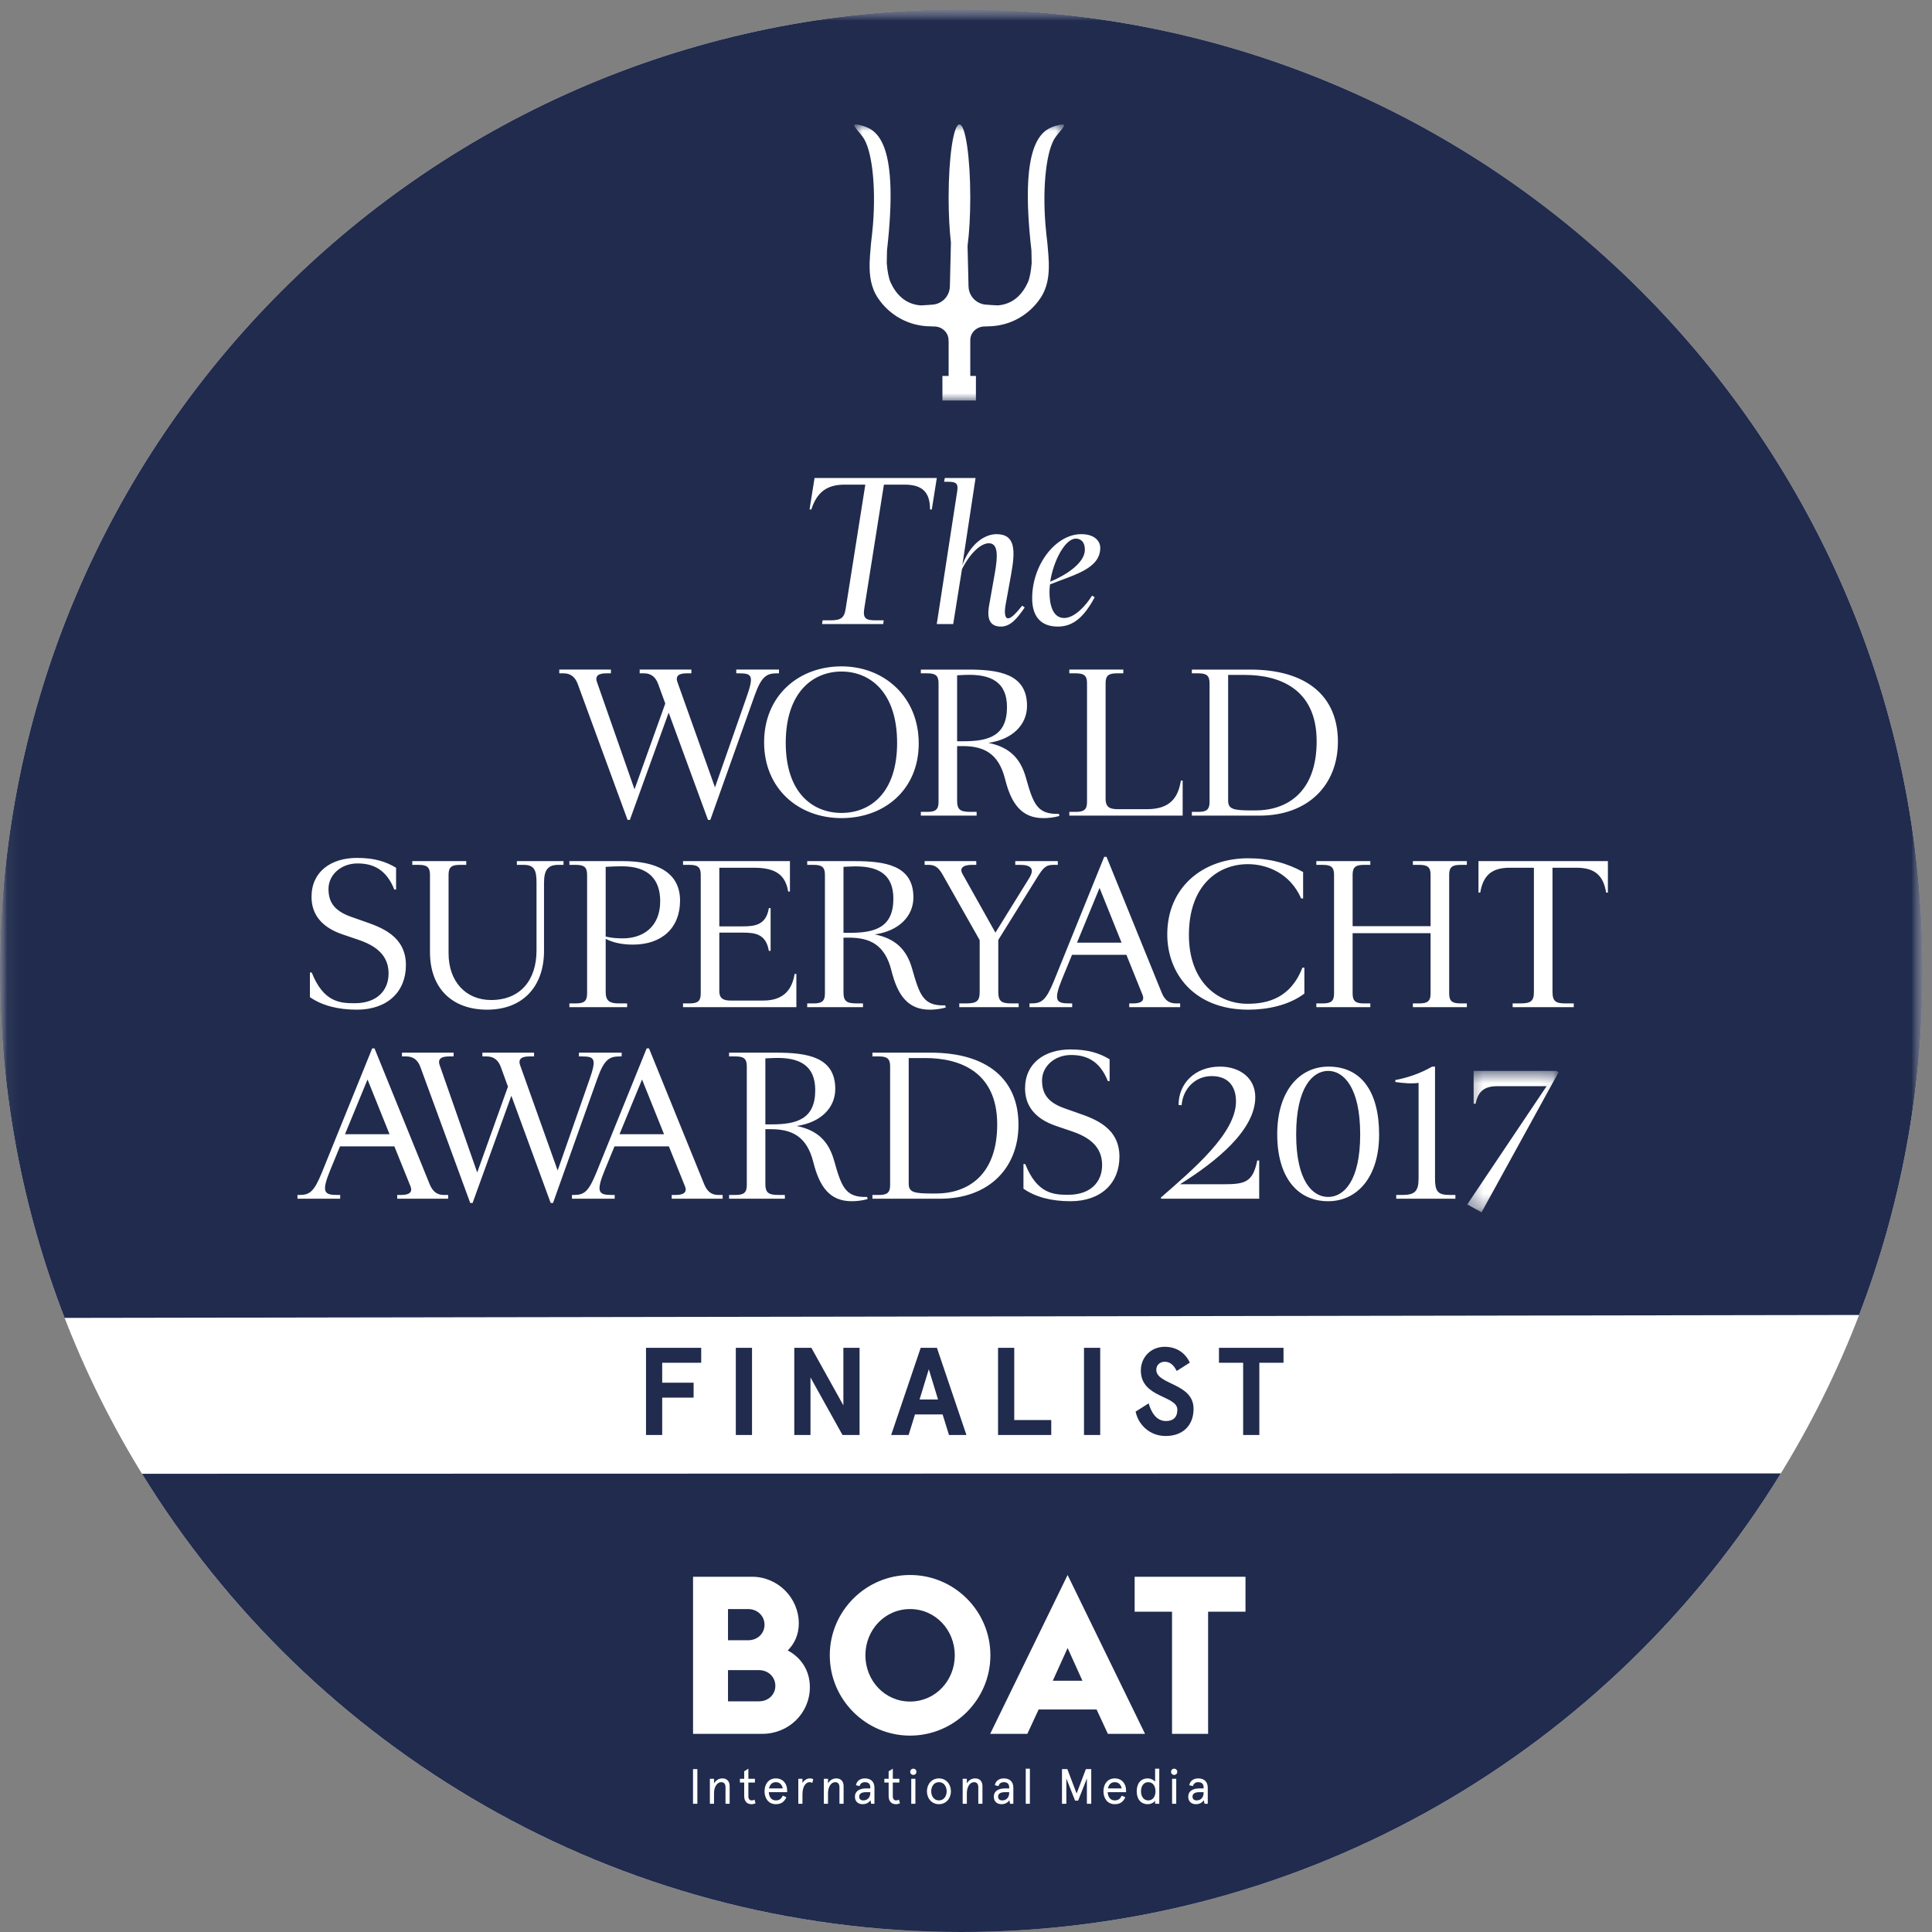
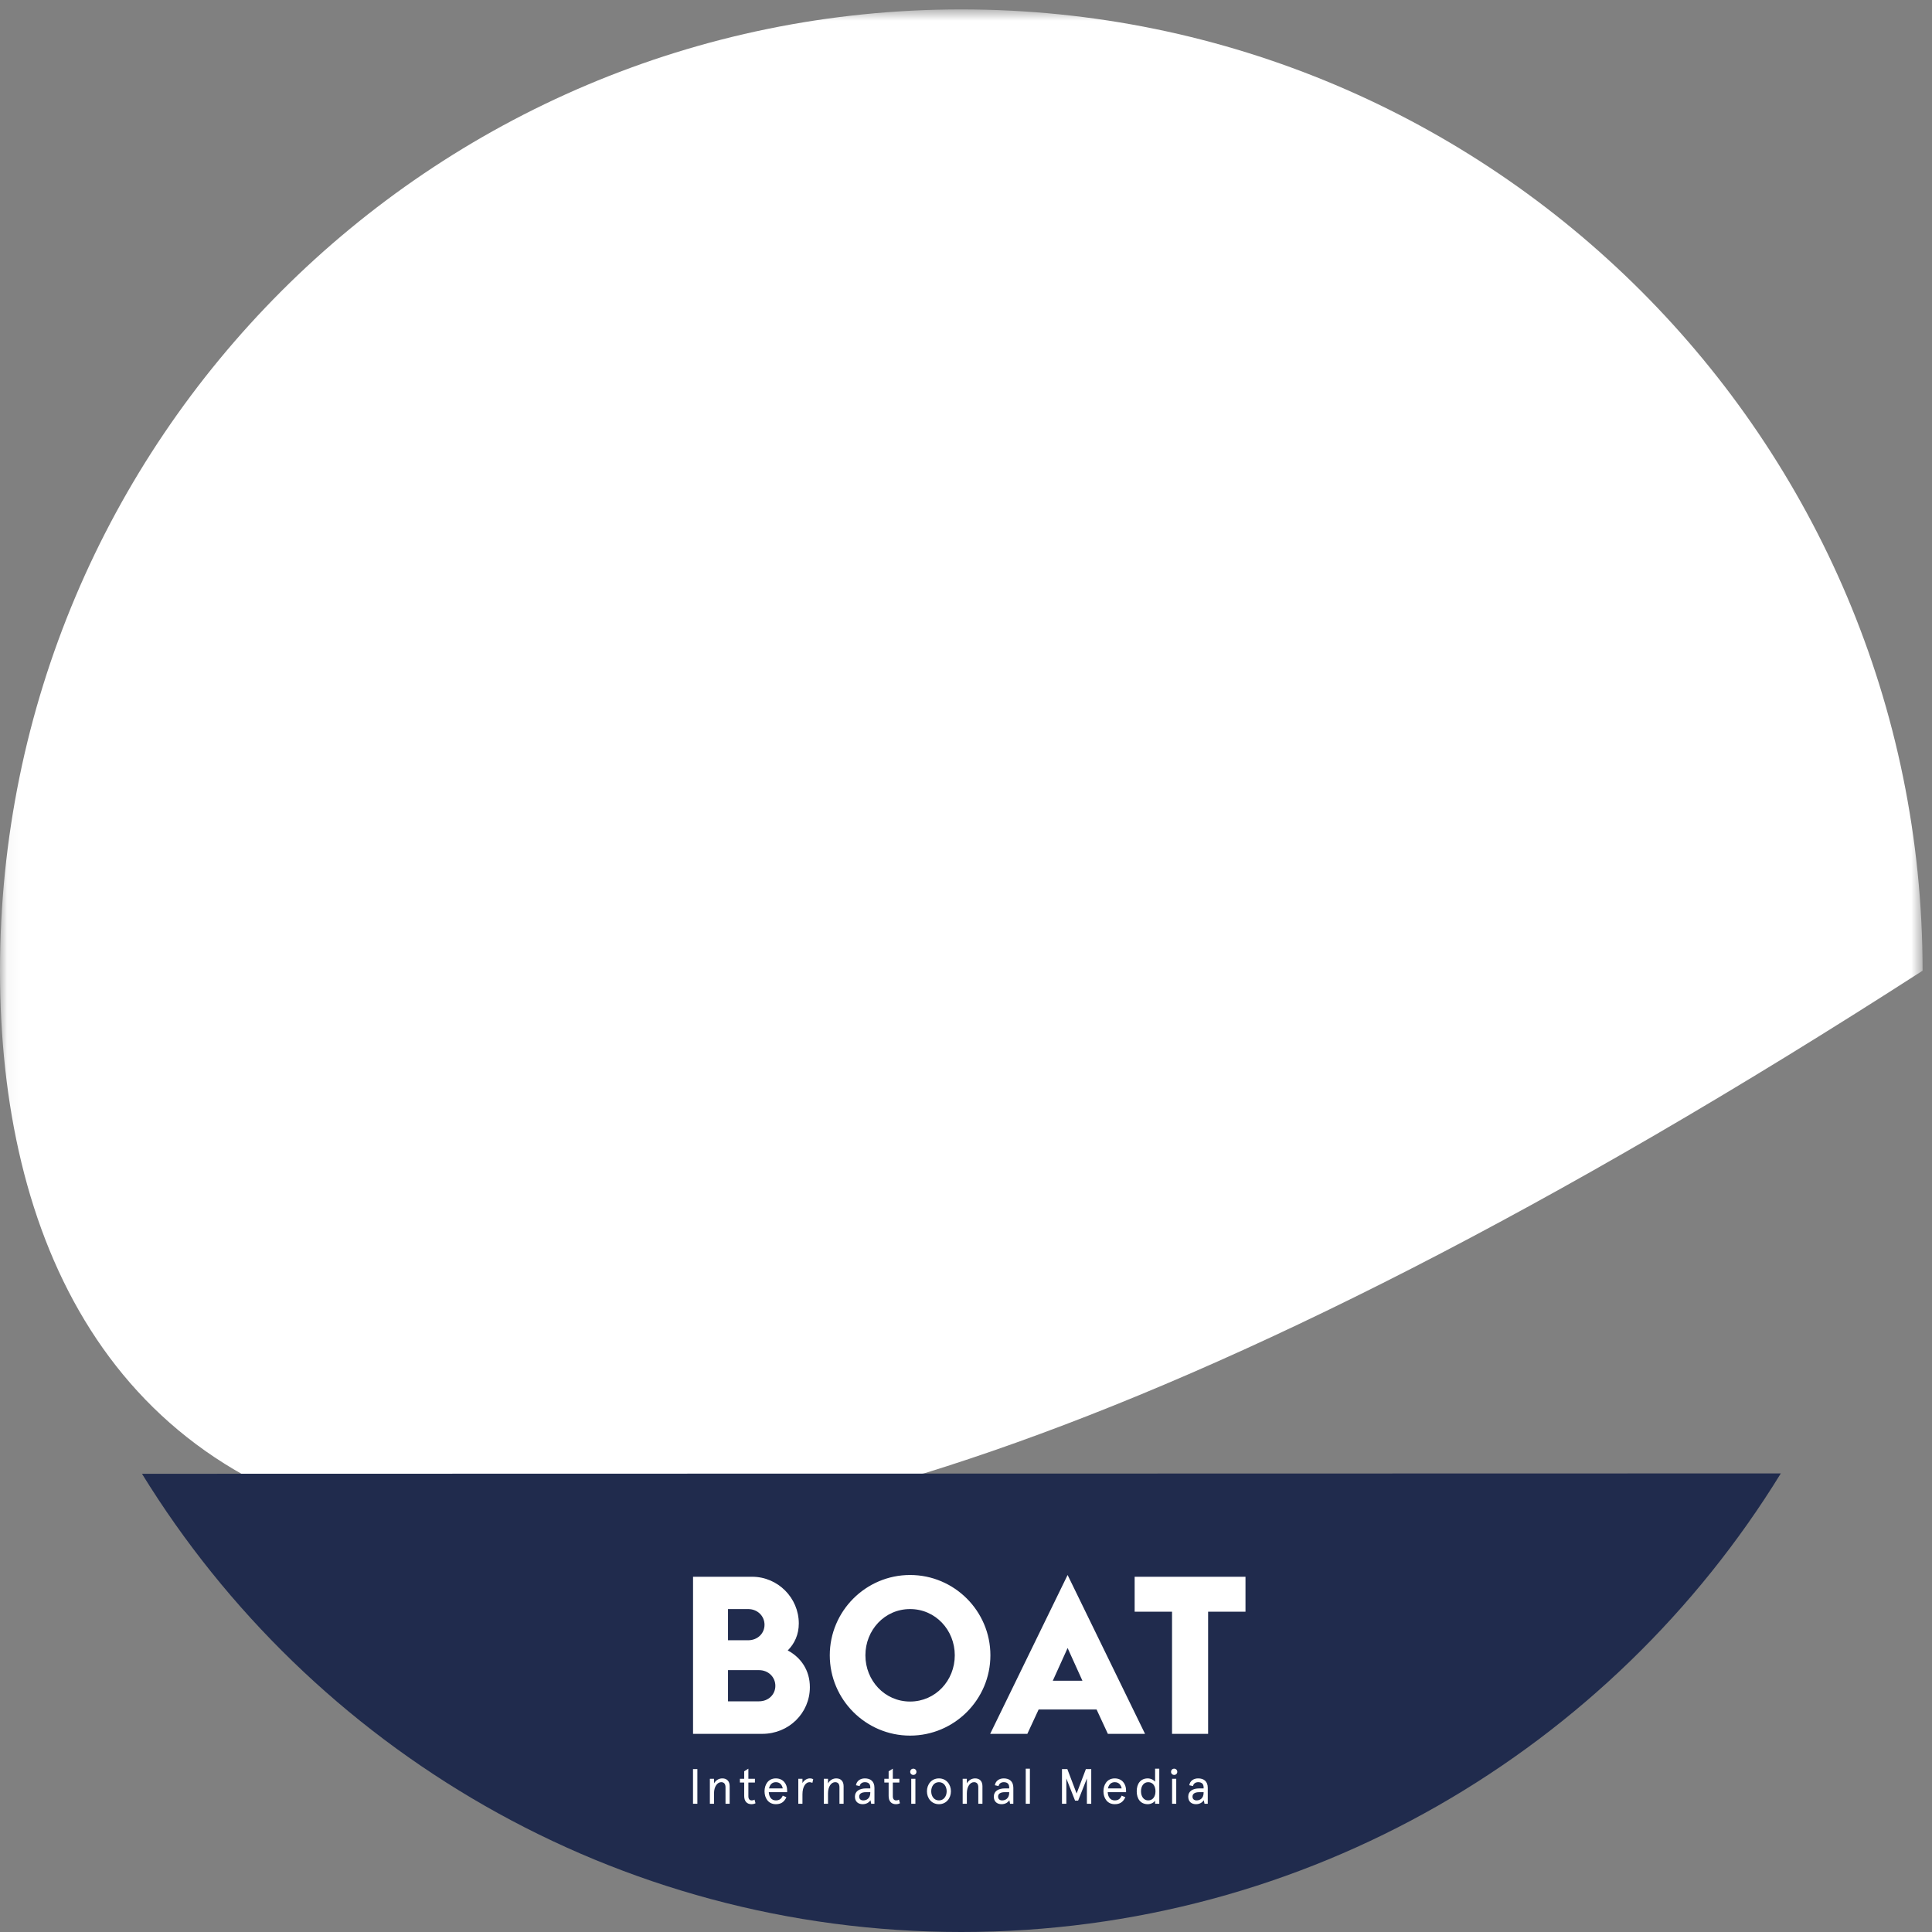
<svg xmlns="http://www.w3.org/2000/svg" xmlns:xlink="http://www.w3.org/1999/xlink" width="140" height="140" viewBox="0 0 140 140">
  <rect x="0" y="0" width="140" height="140" fill="#808080" stroke="none" />
  <title>
    Untitled 2
  </title>
  <defs>
    <path id="a" d="M.06.682h139.258V140H.06" />
-     <path id="c" d="M.903 20.023h15.211V.017H.903" />
    <path id="e" d="M.324 10.851l6.562-.819.046-9.431H.324v10.25" />
  </defs>
  <g fill="none" fill-rule="evenodd">
    <mask id="b" fill="#fff">
      <use xlink:href="#a" />
    </mask>
-     <path d="M139.318 70.341c0 38.471-31.188 69.659-69.659 69.659C31.187 140 0 108.812 0 70.341 0 31.869 31.187.682 69.659.682c38.471 0 69.659 31.187 69.659 69.659" fill="#FFF" mask="url(#b)" />
-     <path d="M4.682 95.5C1.659 87.697 0 79.213 0 70.341 0 31.869 31.187.682 69.659.682c38.471 0 69.659 31.187 69.659 69.659 0 8.791-1.629 17.202-4.6 24.947" fill="#202B4D" mask="url(#b)" />
+     <path d="M139.318 70.341C31.187 140 0 108.812 0 70.341 0 31.869 31.187.682 69.659.682c38.471 0 69.659 31.187 69.659 69.659" fill="#FFF" mask="url(#b)" />
    <path d="M129.045 106.769C116.79 126.705 94.777 140 69.659 140c-25.107 0-47.112-13.283-59.37-33.205" fill="#202B4D" />
-     <path d="M62.627 44.108c-.104.687.102.843.802.843h.608l-.037.272h-4.431l.039-.272h.544c.765 0 1.023-.156 1.127-.829l1.425-9.004h-1.489c-1.309 0-2.021.558-2.423 1.801h-.129l.362-2.28h8.86l-.363 2.28h-.129c0-1.231-.531-1.801-1.852-1.801h-1.489l-1.425 8.99M69.358 35.624c.092-.558-.038-.713-.621-.713h-.325l.052-.272h2.229l-.958 6.309c.581-1.567 1.631-2.241 2.473-2.241 1.387 0 1.374 1.191 1.062 2.914l-.388 2.138c-.116.608-.079 1.049.169 1.049.194 0 .504-.272 1.023-.92l.181.13c-.543.79-1.023 1.386-1.722 1.386-.79 0-1.038-.531-.857-1.542l.402-2.266c.261-1.438.221-2.229-.427-2.229-.583 0-1.372.738-1.943 1.879l-.635 3.977h-1.192l1.477-9.599M76.102 42.152c1.127-.466 2.512-1.347 2.512-2.318 0-.584-.31-.803-.66-.803-.765 0-1.619 1.593-1.852 3.121zm-.013.195c-.027.194-.039.376-.039.557 0 .855.206 1.878 1.062 1.878.765 0 1.581-.907 2.021-1.62l.193.117c-.918 1.724-1.787 2.125-2.68 2.125-1.167 0-1.852-.674-1.852-2.047 0-2.475 1.735-4.65 3.549-4.65 1.075 0 1.386.595 1.386.984 0 1.529-1.892 1.956-3.64 2.656zM88.995 58.002c0 .634.365.725 1.737.725h.234c2.306 0 4.443-1.321 4.443-5.013 0-3.835-2.748-4.806-5.208-4.806h-1.206v9.094zm1.594-9.482c4.133 0 6.361 1.956 6.361 5.22 0 3.174-2.189 5.363-5.674 5.363h-4.91v-.272h.467c.583 0 .816-.155.816-.712v-8.615c0-.557-.233-.712-.816-.712h-.467v-.272h4.223zM78.77 49.504c0-.557-.233-.712-.816-.712h-.467v-.272h3.912v.272h-.466c-.584 0-.817.155-.817.712v8.381c0 .635.337.751.895.751h2.111c1.658 0 2.254-.829 2.449-2.072h.13v2.539h-8.214v-.272h.467c.583 0 .816-.155.816-.712v-8.615M69.356 53.714h.481c1.8 0 3.133-.388 3.133-2.474 0-1.775-1.1-2.422-3.083-2.332l-.531.026v4.78zm.779-5.194c2.24 0 4.287.298 4.287 2.629 0 1.374-1.062 2.436-2.798 2.682 1.477.298 2.306 1.075 2.707 2.487.545 1.93.816 2.707 2.397 2.656l.04.155c-.415.117-.817.155-1.154.155-1.581 0-2.331-1.023-2.785-2.837-.467-1.852-1.529-2.383-3.083-2.383h-.39v3.964c0 .648.234.803.96.803h.453v.272h-4.042v-.272h.467c.583 0 .816-.155.816-.712v-8.615c0-.557-.233-.712-.816-.712h-.467v-.272h3.408zM60.979 48.662c-2.06 0-4.041 1.49-4.041 5.169 0 3.652 1.981 5.077 4.041 5.077 2.061 0 4.029-1.425 4.029-5.077 0-3.679-1.968-5.169-4.029-5.169zm0 10.622c-3.122 0-5.609-2.137-5.609-5.492 0-3.368 2.487-5.505 5.609-5.505 3.109 0 5.596 2.228 5.596 5.582 0 3.356-2.487 5.415-5.596 5.415zM54.076 50.579c.569-1.606.44-1.787-.506-1.787h-.219v-.272h3.096v.272h-.13c-.739 0-1.127.181-1.633 1.606l-3.212 9.015h-.169l-2.849-7.772-2.812 7.772h-.167l-3.614-9.857c-.183-.492-.506-.764-1.025-.764h-.31v-.272h3.743v.272h-.336c-.518 0-.843.155-.674.634l2.72 7.773 2.229-6.218-.519-1.425c-.181-.492-.506-.764-1.023-.764h-.312v-.272h3.745v.272h-.337c-.519 0-.842.155-.673.634l2.721 7.63 2.266-6.477M28.157 70.548c0-1.036-.544-1.891-2.15-2.435l-1.217-.414c-1.581-.545-2.216-1.529-2.216-2.708 0-1.84 1.425-2.824 3.29-2.824 1.296 0 2.099.272 2.838.713v1.58h-.13c-.583-1.477-1.555-1.892-2.669-1.892-1.192 0-2.099.829-2.099 1.84 0 .881.338 1.567 1.62 2.021l.958.337c1.27.44 3.032 1.075 3.032 3.173 0 1.93-1.348 3.226-3.55 3.226-1.372 0-2.525-.298-3.406-.906V70.47h.129c.855 2.151 2.046 2.228 3.109 2.228 1.658 0 2.461-.958 2.461-2.15M39.422 68.903c0 2.617-1.567 4.262-4.119 4.262-2.54 0-4.146-1.542-4.146-4.184v-5.596c0-.558-.233-.713-.815-.713h-.467V62.4h3.912v.272h-.466c-.584 0-.816.155-.816.713v5.699c0 2.034 1.244 3.381 3.082 3.381 2.125 0 3.291-1.45 3.291-3.588v-4.909c0-.907-.156-1.296-.933-1.296h-.492V62.4h3.381v.272h-.389c-.738 0-1.023.375-1.023 1.296v4.935M43.89 67.867c.44.104.829.13 1.244.13 1.462 0 2.706-.83 2.706-2.695 0-1.607-.881-2.527-2.772-2.527-.388 0-.686.014-1.178.04v5.052zm1.244-5.467c2.344 0 4.145.739 4.145 2.863 0 1.982-1.322 3.187-3.408 3.187-.699 0-1.36-.104-1.981-.415v3.859c0 .662.323.817.959.817h.595v.273H41.26v-.273h.466c.583 0 .817-.155.817-.713v-8.613c0-.558-.234-.713-.817-.713h-.466V62.4h3.874zM50.778 63.385c0-.558-.234-.713-.817-.713h-.466V62.4h7.747v2.202h-.13c-.195-1.191-.893-1.722-2.474-1.722h-2.514v4.248h1.685c.881 0 1.71-.091 1.904-1.321h.129v3.096h-.129c-.207-1.244-1.023-1.321-1.904-1.321h-1.685v4.235c0 .571.337.687.829.687h2.358c1.372 0 2.072-.687 2.268-1.93h.129v2.41h-8.213v-.273h.466c.583 0 .817-.155.817-.713v-8.613M61.123 67.595h.481c1.8 0 3.133-.389 3.133-2.475 0-1.775-1.1-2.422-3.083-2.331l-.531.026v4.78zm.779-5.195c2.239 0 4.287.298 4.287 2.629 0 1.374-1.062 2.436-2.798 2.682 1.477.298 2.306 1.075 2.706 2.488.546 1.929.817 2.706 2.398 2.655l.039.155c-.414.116-.816.156-1.154.156-1.58 0-2.331-1.023-2.785-2.837-.466-1.852-1.529-2.383-3.083-2.383h-.389v3.964c0 .647.233.802.96.802h.452v.273h-4.041v-.273h.467c.583 0 .816-.155.816-.713v-8.613c0-.558-.233-.713-.816-.713h-.467V62.4h3.408zM74.58 63.631c.427-.687.104-.959-.648-.959h-.362V62.4h3.083v.272h-.338c-.569 0-.75.259-1.204.985l-2.772 4.456v3.756c0 .687.233.842.933.842h.544v.273h-4.302v-.273h.481c.763 0 .996-.155.996-.829v-3.756l-2.654-4.689c-.26-.467-.506-.765-1.025-.765h-.31V62.4h3.743v.272h-.335c-.519 0-.921.182-.675.635l2.397 4.275 2.448-3.951M78.045 68.307h3.227l-1.594-3.964-1.633 3.964zm1.969-6.218h.169l4.003 9.857c.206.494.504.765 1.023.765h.31v.273h-3.691v-.273h.285c.519 0 .869-.155.673-.635l-1.164-2.888h-3.939l-.713 1.736c-.647 1.58-.439 1.787.506 1.787h.219v.273H74.6v-.273h.129c.739 0 1.062-.207 1.633-1.605l3.652-9.017zM94.521 71.998c-1.167.882-2.748 1.167-4.069 1.167-3.937 0-5.868-2.643-5.868-5.454 0-3.381 2.54-5.518 5.868-5.518 1.504 0 2.825.349 3.977.997v1.917h-.142c-.804-1.839-2.487-2.487-3.86-2.487-2.151 0-4.274 1.516-4.274 5.13 0 3.381 2.073 4.988 4.247 4.988 1.465 0 3.123-.415 3.977-2.618h.144v1.878M103.665 67.621h-5.649v4.377c0 .558.234.713.817.713h.466v.273h-3.912v-.273h.467c.583 0 .816-.155.816-.713v-8.613c0-.558-.233-.713-.816-.713h-.467V62.4h3.912v.272h-.466c-.583 0-.817.155-.817.713v3.731h5.649v-3.731c0-.558-.233-.713-.816-.713h-.467V62.4h3.912v.272h-.466c-.582 0-.815.155-.815.713v8.613c0 .558.233.713.815.713h.466v.273h-3.912v-.273h.467c.583 0 .816-.155.816-.713v-4.377M112.5 71.869c0 .687.233.842.931.842h.61v.273h-4.43v-.273h.543c.765 0 .998-.155.998-.829V62.88h-1.75c-1.308 0-1.929.557-2.137 1.8h-.129V62.4h9.378v2.28h-.129c-.194-1.231-.817-1.8-2.137-1.8H112.5v8.989" fill="#FFF" />
    <g transform="translate(61 9)">
      <mask id="d" fill="#fff">
        <use xlink:href="#c" />
      </mask>
      <path d="M15.479.124c-1.088.32-2.614 1.38-1.738 9.019l.018.924c-.047.565-.132 1.057-.278 1.4-.383.828-1.037 1.579-2.188 1.663-.06.005-.867-.054-.925-.061-.199-.026-.385-.095-.547-.197-.081-.051-.158-.11-.227-.177-.245-.241-.401-.573-.41-.942l-.071-2.932c.123-.934.197-2.162.197-3.508 0-2.925-.35-5.298-.784-5.298-.433 0-.785 2.373-.785 5.298 0 1.232.063 2.366.167 3.266l-.076 3.174c-.008.369-.164.701-.409.942-.069.067-.146.126-.227.177-.164.102-.348.171-.548.197-.058.007-.866.066-.926.061-1.149-.084-1.803-.835-2.186-1.663-.146-.343-.233-.835-.278-1.4l.018-.924C4.151 1.504 2.626.444 1.538.124c-1.142-.335-.488.159-.017.8.652.885.968 3.486.738 6.356l-.078.796c-.012.11-.026.221-.039.331-.024.189-.041.389-.054.588-.033.34-.059.671-.069.991-.002.018-.003.037-.005.055l.003.002c-.025.951.098 1.813.618 2.578.817 1.205 2.196 2.028 3.834 2.028.048 0 .096.005.143.011.027-.002.052-.003.079-.003.577 0 1.043.444 1.043.991v.011c.003.019.007.039.007.06v2.524h-.45v1.779h2.428v-1.779H9.31v-2.521c0-.008.003-.015.003-.023-.001-.016-.003-.033-.003-.051 0-.547.467-.991 1.043-.991.019 0 .039.001.058.003.045-.006.09-.011.137-.011 1.638 0 3.015-.823 3.834-2.028.52-.765.642-1.627.618-2.578l.003-.002c-.002-.018-.003-.037-.005-.055-.01-.32-.036-.651-.069-.991-.015-.199-.03-.399-.054-.588-.013-.11-.027-.221-.041-.331l-.076-.796c-.232-2.87.085-5.471.736-6.356.473-.641 1.125-1.135-.015-.8" fill="#FFF" mask="url(#d)" />
    </g>
    <path d="M50.221 125.641h5.018c1.924 0 3.447-1.507 3.447-3.383 0-1.218-.642-2.148-1.603-2.661.497-.497.801-1.155.801-1.956 0-1.86-1.523-3.383-3.382-3.383h-4.281v11.383zm2.533-2.357v-2.26h2.245c.689 0 1.186.513 1.186 1.138 0 .625-.497 1.122-1.186 1.122h-2.245zm0-4.425v-2.26h1.459c.689 0 1.187.513 1.187 1.138 0 .625-.498 1.122-1.187 1.122h-1.459zm13.194 6.91c3.207 0 5.82-2.613 5.82-5.82 0-3.206-2.613-5.819-5.82-5.819-3.206 0-5.819 2.613-5.819 5.819 0 3.207 2.613 5.82 5.819 5.82zm0-2.469c-1.843 0-3.238-1.523-3.238-3.351 0-1.827 1.395-3.35 3.238-3.35 1.844 0 3.239 1.523 3.239 3.35 0 1.828-1.395 3.351-3.239 3.351zm12.489-1.507h-2.148l1.074-2.372 1.074 2.372zm-3.174 2.084h4.2l.818 1.764h2.693l-5.611-11.511-5.611 11.511h2.693l.818-1.764zm14.99-7.086v-2.533h-8.032v2.533h2.709v8.85h2.614v-8.85h2.709zM50.218 128.194h.316v2.514h-.316v-2.514zM52.874 130.708h-.301v-1.195c0-.249-.113-.37-.313-.37-.27 0-.519.305-.519.807v.758h-.301v-1.81h.301v.335c.134-.234.349-.364.602-.364.33 0 .531.205.531.564v1.275M53.616 128.898h.311v-.543l.303-.19v.733h.475v.272h-.475v.995c0 .194.09.299.241.299.079 0 .14-.015.205-.057l.071.262c-.086.05-.191.069-.295.069-.305 0-.525-.188-.525-.598v-.97h-.311v-.272M55.727 129.594h.995c-.053-.259-.211-.451-.502-.451-.28 0-.439.19-.493.451zm1.312.274H55.71c.017.335.182.596.51.596.265 0 .401-.121.502-.345l.265.115c-.167.353-.395.504-.767.504-.55 0-.819-.45-.819-.935 0-.484.269-.934.819-.934.535 0 .819.41.819.859v.14zM58.868 129.193c-.065-.033-.136-.05-.211-.05-.249 0-.508.29-.508.88v.685h-.301v-1.81h.301v.31c.109-.203.332-.339.533-.339.1 0 .194.025.247.055l-.061.269M61.131 130.708h-.301v-1.195c0-.249-.113-.37-.313-.37-.27 0-.516.305-.516.807v.758h-.303v-1.81h.303v.335c.131-.234.347-.364.599-.364.331 0 .531.205.531.564v1.275M62.559 130.464c.232 0 .506-.144.506-.554v-.042h-.324c-.308 0-.481.115-.481.32 0 .171.109.276.299.276zm.807.244h-.237l-.05-.255c-.115.165-.299.285-.568.285-.301 0-.56-.163-.56-.55 0-.389.324-.594.819-.594h.295v-.079c0-.28-.176-.372-.396-.372-.185 0-.338.102-.376.282l-.267-.06c.05-.306.303-.496.643-.496.4 0 .697.201.697.684v1.155zM64.082 128.898h.312v-.543l.303-.19v.733h.474v.272h-.474v.995c0 .194.09.299.24.299.08 0 .14-.015.205-.057l.071.262c-.086.05-.19.069-.295.069-.305 0-.524-.188-.524-.598v-.97h-.312v-.272M66.032 128.898h.301v1.81h-.301v-1.81zm.151-.733c.129 0 .225.1.225.23 0 .125-.096.223-.225.223-.13 0-.226-.098-.226-.223 0-.13.096-.23.226-.23zM68.039 130.464c.37 0 .56-.326.56-.661 0-.334-.19-.66-.56-.66-.37 0-.56.326-.56.66 0 .335.19.661.56.661zm0-1.595c.541 0 .869.441.869.934 0 .492-.328.935-.869.935-.544 0-.87-.443-.87-.935 0-.493.326-.934.87-.934zM71.192 130.708h-.301v-1.195c0-.249-.112-.37-.313-.37-.27 0-.516.305-.516.807v.758h-.303v-1.81h.303v.335c.131-.234.347-.364.599-.364.331 0 .531.205.531.564v1.275M72.624 130.464c.232 0 .506-.144.506-.554v-.042h-.324c-.308 0-.481.115-.481.32 0 .171.109.276.299.276zm.807.244h-.237l-.05-.255c-.115.165-.299.285-.568.285-.301 0-.56-.163-.56-.55 0-.389.324-.594.819-.594h.295v-.079c0-.28-.176-.372-.395-.372-.186 0-.339.102-.377.282l-.267-.06c.05-.306.303-.496.644-.496.399 0 .696.201.696.684v1.155zM74.329 128.165h.301v2.543h-.301v-2.543zM77.343 128.194l.673 1.77.671-1.77h.389v2.514h-.316v-1.833l-.633 1.603h-.224l-.631-1.603v1.833h-.316v-2.514h.387M80.285 129.594h.995c-.052-.259-.211-.451-.501-.451-.28 0-.439.19-.494.451zm1.313.274h-1.329c.016.335.182.596.51.596.265 0 .401-.121.501-.345l.268.115c-.169.353-.397.504-.769.504-.55 0-.819-.45-.819-.935 0-.484.269-.934.819-.934.535 0 .819.41.819.859v.14zM83.205 130.464c.33 0 .525-.274.525-.661 0-.388-.195-.66-.525-.66-.32 0-.524.272-.524.66 0 .387.204.661.524.661zm-.029-1.595c.23 0 .466.14.527.245v-.949h.303v2.543h-.303v-.223c-.086.133-.308.253-.527.253-.533 0-.805-.393-.805-.935 0-.543.272-.934.805-.934zM84.934 128.898h.301v1.81h-.301v-1.81zm.15-.733c.13 0 .226.1.226.23 0 .125-.096.223-.226.223s-.226-.098-.226-.223c0-.13.096-.23.226-.23zM86.712 130.464c.232 0 .506-.144.506-.554v-.042h-.324c-.307 0-.481.115-.481.32 0 .171.109.276.299.276zm.807.244h-.236l-.051-.255c-.114.165-.298.285-.568.285-.301 0-.56-.163-.56-.55 0-.389.324-.594.819-.594h.295v-.079c0-.28-.176-.372-.395-.372-.186 0-.339.102-.376.282l-.268-.06c.05-.306.303-.496.644-.496.399 0 .696.201.696.684v1.155zM25 82.188h3.226l-1.593-3.964L25 82.188zm1.97-6.218h.169l4.002 9.857c.208.493.505.764 1.023.764h.311v.273h-3.692v-.273h.286c.517 0 .867-.154.673-.635l-1.166-2.887h-3.938l-.713 1.735c-.647 1.581-.44 1.787.506 1.787h.22v.273h-3.096v-.273h.129c.739 0 1.062-.206 1.632-1.606l3.654-9.015zM42.677 78.34c.571-1.606.442-1.787-.504-1.787h-.221v-.273h3.096v.273h-.129c-.738 0-1.127.181-1.632 1.606l-3.214 9.016h-.168l-2.85-7.773-2.81 7.773h-.169l-3.614-9.858c-.181-.493-.505-.764-1.023-.764h-.311v-.273h3.743v.273h-.336c-.518 0-.842.154-.674.633l2.72 7.774 2.228-6.218-.518-1.425c-.182-.493-.505-.764-1.023-.764h-.311v-.273h3.744v.273h-.338c-.517 0-.841.154-.673.633l2.721 7.631 2.266-6.477M44.892 82.188h3.226l-1.593-3.964-1.633 3.964zm1.968-6.218h.169l4.004 9.857c.206.493.504.764 1.022.764h.311v.273h-3.692v-.273h.286c.518 0 .868-.154.673-.635l-1.165-2.887h-3.939l-.712 1.735c-.648 1.581-.44 1.787.506 1.787h.219v.273h-3.096v-.273h.129c.74 0 1.063-.206 1.633-1.606l3.652-9.015zM55.461 81.475h.481c1.8 0 3.133-.389 3.133-2.475 0-1.774-1.1-2.422-3.082-2.33l-.532.025v4.78zm.779-5.195c2.24 0 4.287.298 4.287 2.629 0 1.375-1.062 2.437-2.797 2.683 1.476.298 2.305 1.075 2.706 2.487.545 1.929.816 2.708 2.397 2.656l.04.154c-.415.117-.817.156-1.154.156-1.581 0-2.331-1.023-2.785-2.837-.467-1.852-1.529-2.383-3.083-2.383h-.39v3.964c0 .648.234.802.96.802h.453v.273h-4.042v-.273h.467c.583 0 .816-.154.816-.712v-8.614c0-.558-.233-.712-.816-.712h-.467v-.273h3.408zM65.848 85.762c0 .635.364.725 1.737.725h.233c2.306 0 4.443-1.32 4.443-5.012 0-3.835-2.747-4.805-5.207-4.805h-1.206v9.092zm1.593-9.482c4.133 0 6.362 1.956 6.362 5.22 0 3.175-2.189 5.364-5.674 5.364h-4.91v-.273h.467c.583 0 .816-.154.816-.712v-8.614c0-.558-.233-.712-.816-.712h-.467v-.273h4.222zM79.863 84.429c0-1.037-.544-1.891-2.15-2.435l-1.218-.415c-1.579-.545-2.215-1.529-2.215-2.708 0-1.839 1.425-2.824 3.29-2.824 1.295 0 2.099.272 2.837.712v1.581h-.129c-.584-1.477-1.554-1.891-2.669-1.891-1.191 0-2.098.829-2.098 1.839 0 .881.336 1.567 1.619 2.021l.958.337c1.271.44 3.031 1.075 3.031 3.173 0 1.931-1.346 3.226-3.549 3.226-1.373 0-2.525-.298-3.406-.906V84.35h.129c.856 2.152 2.047 2.229 3.11 2.229 1.658 0 2.46-.958 2.46-2.15M84.111 86.787c2.395-2.087 5.453-4.678 5.453-6.97 0-1.166-.623-1.839-1.762-1.839-1.204 0-2.085.931-2.177 2.11l-.219-.012c-.014-1.542 1.165-2.786 3.004-2.786 1.387 0 2.552.79 2.552 2.217 0 2.37-2.798 4.649-5.453 6.307h3.162c1.554 0 2.11-.141 2.435-1.722h.141v2.772h-7.099l-.037-.077M96.243 77.601c-1.127 0-2.318 1.206-2.318 4.599 0 3.394 1.191 4.535 2.318 4.535 1.129 0 2.321-1.141 2.321-4.535 0-3.393-1.192-4.599-2.321-4.599zm0 9.444c-2.239 0-3.691-1.749-3.691-4.857 0-3.11 1.594-4.898 3.718-4.898 2.371 0 3.666 1.815 3.666 4.923 0 3.11-1.606 4.832-3.693 4.832zM102.795 78.469c-.479.078-1.191.013-1.683-.064v-.142c.841-.156 1.8-.467 2.668-.973h.207v8.097c0 .919.181 1.204 1.049 1.204h.428v.273h-4.288v-.273h.44c.881 0 1.179-.246 1.179-1.179v-6.943" fill="#FFF" />
    <g transform="translate(106 77)">
      <mask id="f" fill="#fff">
        <use xlink:href="#e" />
      </mask>
-       <path d="M6.071 1.71L.323 10.277l1.034.574L6.932.713 6.82.602H.785v2.38h.148c.162-.886.624-1.272 1.559-1.272h3.579" fill="#FFF" mask="url(#f)" />
    </g>
-     <path d="M50.812 97.666v1.083h-2.827v1.445h2.276v1.084h-2.276v2.708h-1.173v-6.32h4M53.32 97.666h1.174v6.32H53.32v-6.32zM62.287 97.666v6.32h-1.236l-2.32-4.171v4.171h-1.174v-6.32h1.237l2.32 4.172v-4.172h1.173M66.636 101.412h1.337l-.668-2.192-.669 2.192zm1.67 1.084h-2.004l-.46 1.49h-1.265l2.141-6.32h1.174l2.139 6.32h-1.263l-.462-1.49zM73.496 97.666v5.236h2.681v1.084h-3.855v-6.32h1.174M78.551 97.666h1.174v6.32h-1.174v-6.32zM85.27 99.345c-.243-.47-.504-.667-.876-.667-.343 0-.605.242-.605.578 0 1.1 2.701.956 2.701 2.833 0 1.238-.813 1.969-2.022 1.969-1.147 0-1.978-.804-2.177-1.77l.947-.596c.191.677.569 1.282 1.257 1.282.486 0 .821-.243.821-.82 0-1.048-2.646-.84-2.646-2.845 0-.958.732-1.715 1.724-1.715.84 0 1.482.414 1.825 1.146l-.949.605M88.331 97.666h4.677v1.083h-1.752v5.237h-1.173v-5.237h-1.752v-1.083" fill="#202B4D" />
  </g>
</svg>